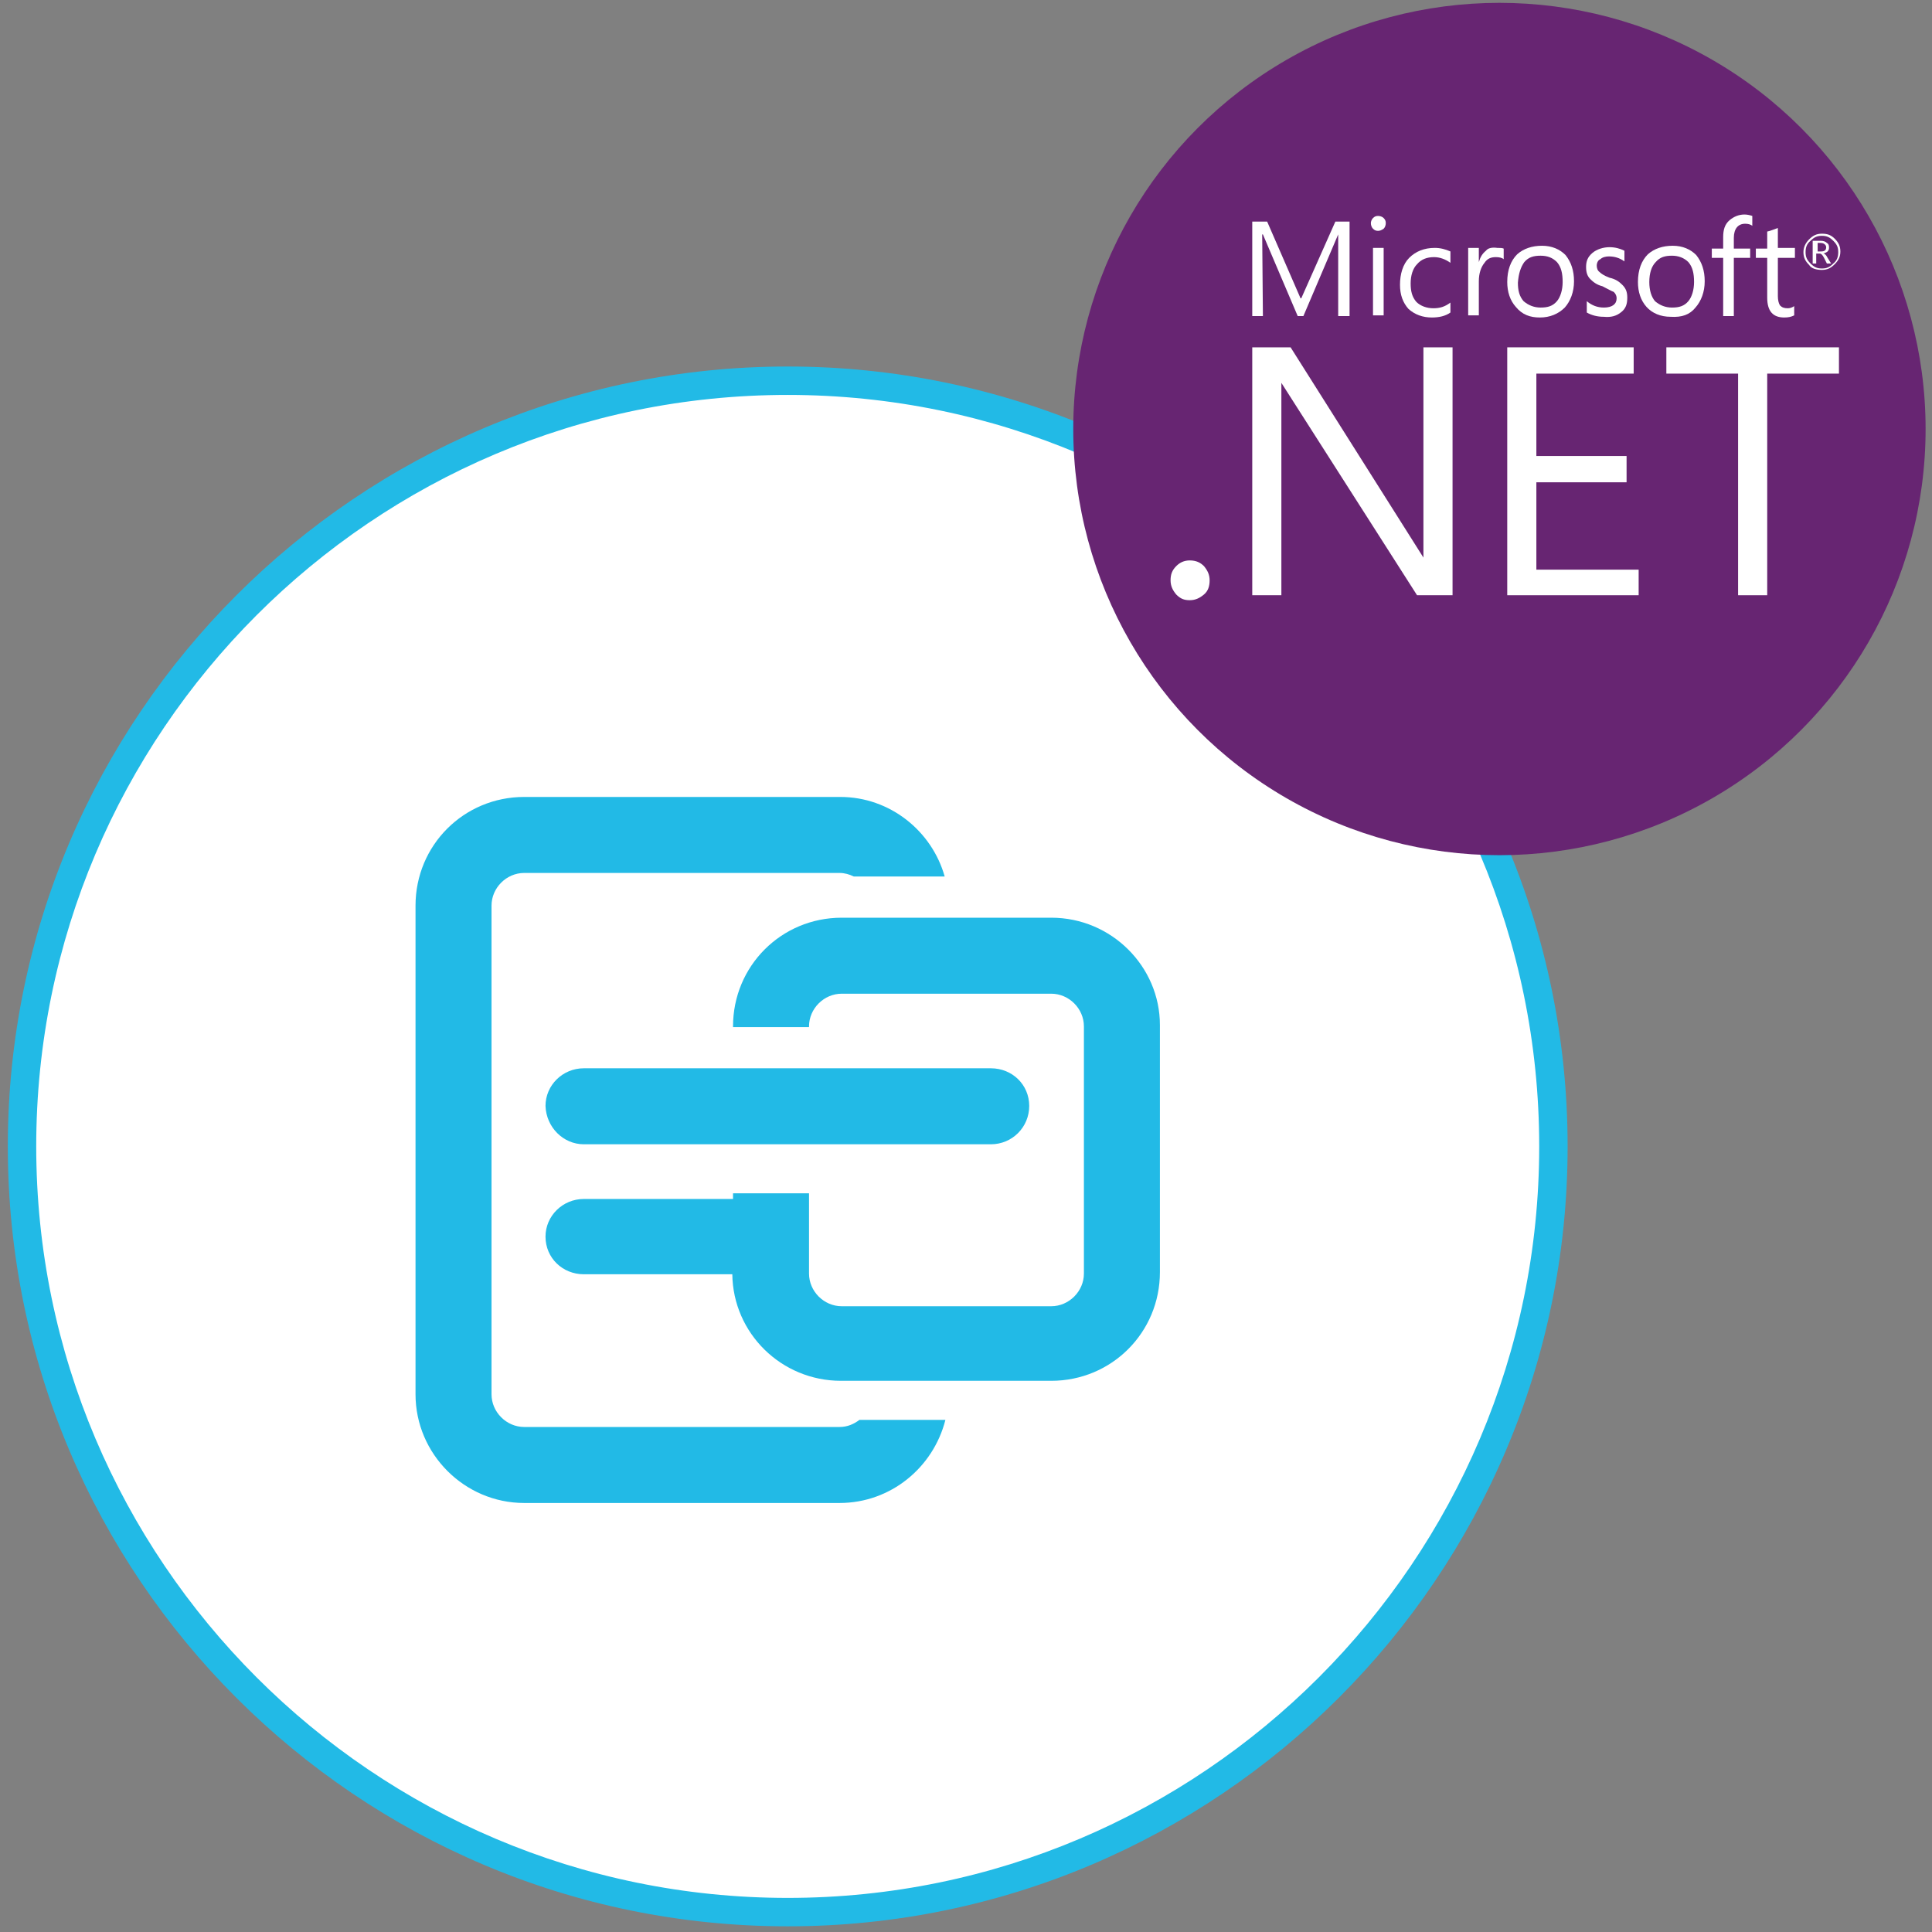
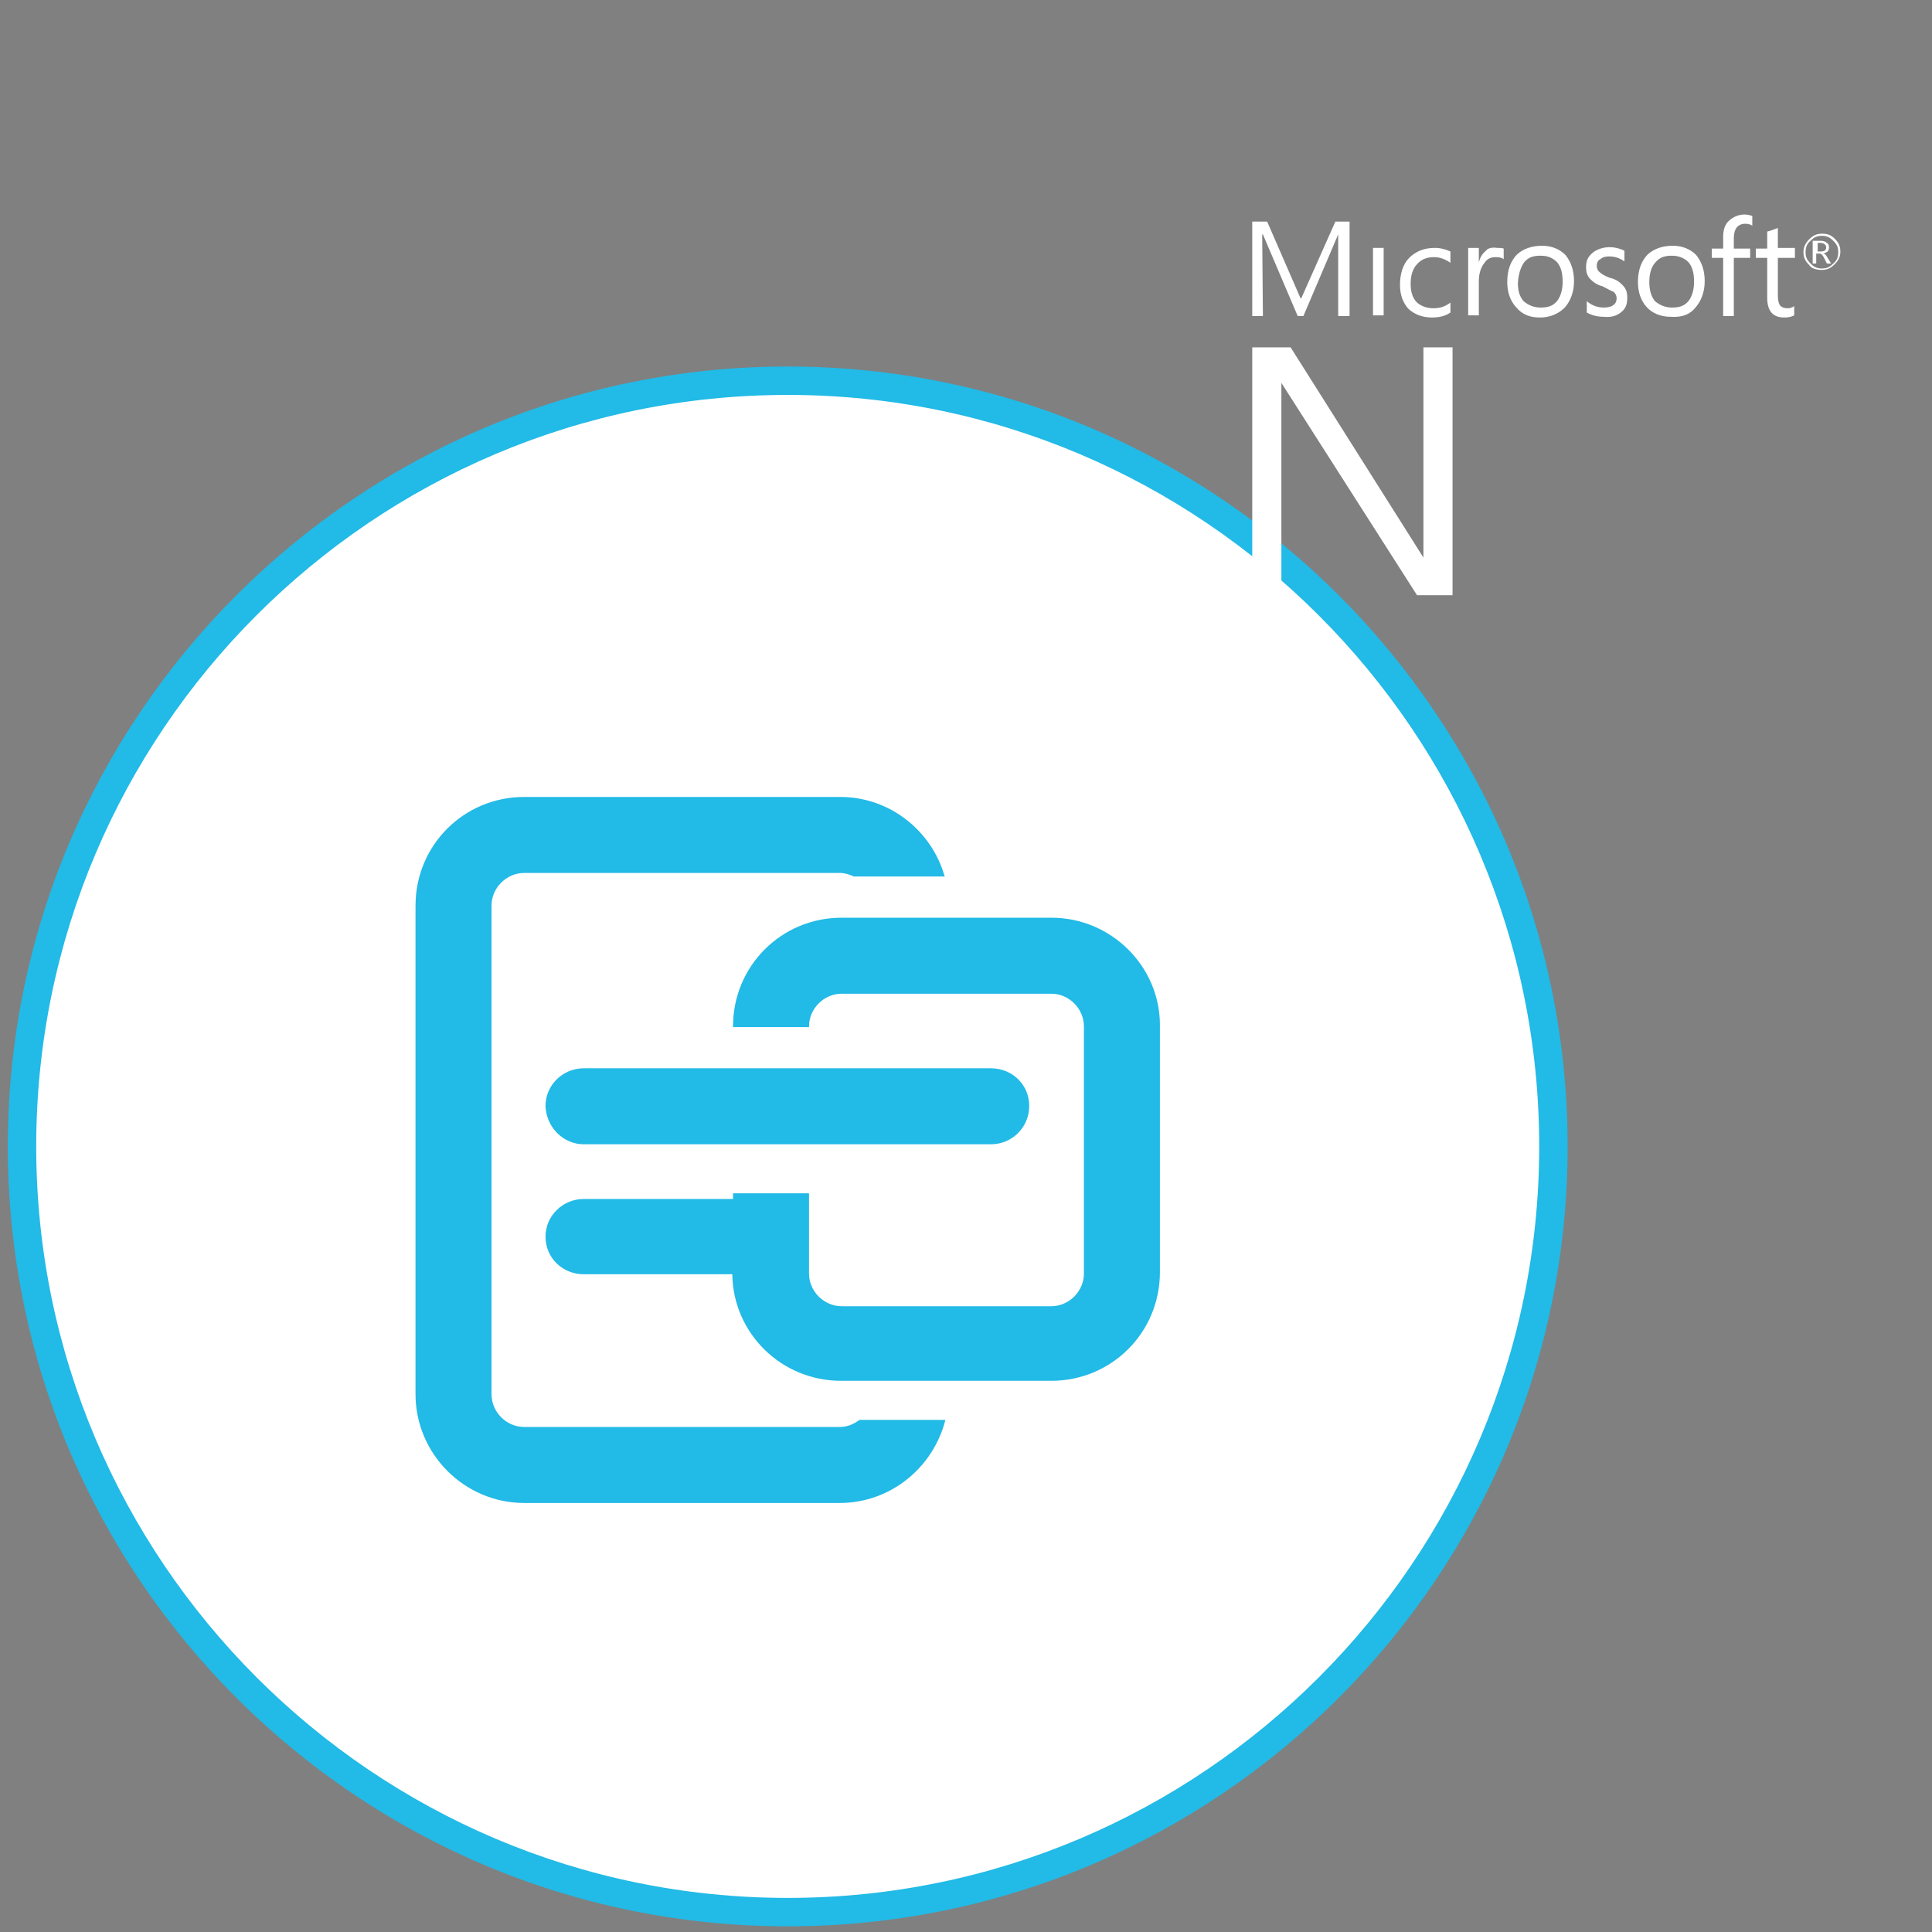
<svg xmlns="http://www.w3.org/2000/svg" version="1.1" id="Layer_1" x="0px" y="0px" viewBox="0 0 272 272" style="enable-background:new 0 0 272 272;" xml:space="preserve">
  <rect x="0" y="0" width="272" height="272" fill="#808080" stroke="none" />
  <style type="text/css">
	.st0{fill:#FFFFFF;}
	.st1{fill:#22BAE6;}
	.st2{fill-rule:evenodd;clip-rule:evenodd;fill:#22BAE6;}
	.st3{fill:#672572;}
</style>
  <g id="Merger_NET">
    <g>
      <g>
        <circle class="st0" cx="110.9" cy="161.4" r="107.8" />
      </g>
      <g>
        <path class="st1" d="M110.9,271.2C50.3,271.2,1.1,222,1.1,161.4S50.4,51.6,110.9,51.6s109.8,49.3,109.8,109.8     C220.7,222,171.4,271.2,110.9,271.2z M110.9,55.6C52.5,55.6,5.1,103.1,5.1,161.4s47.5,105.8,105.8,105.8s105.8-47.5,105.8-105.8     S169.2,55.6,110.9,55.6z" />
      </g>
    </g>
    <g id="Merge">
      <g>
        <path class="st2" d="M118.2,200.9H73.8c-2.5,0-4.6-2.1-4.6-4.6v-68.8c0-2.5,2.1-4.6,4.6-4.6h44.4c0.7,0,1.4,0.2,2,0.5H133     c-1.8-6.4-7.7-11.2-14.7-11.2H73.8c-8.5,0-15.3,6.8-15.3,15.3v68.8c0,8.4,6.9,15.3,15.3,15.3h44.4c7.2,0,13.2-5,14.9-11.7H121     C120.2,200.5,119.3,200.9,118.2,200.9z M148,129.2h-29.5c-8.5,0-15.3,6.8-15.3,15.3v0.1h10.7v-0.1c0-2.5,2.1-4.6,4.6-4.6H148     c2.5,0,4.6,2.1,4.6,4.6v34.8c0,2.5-2.1,4.6-4.6,4.6h-29.5c-2.5,0-4.6-2.1-4.6-4.6V168h-10.7v0.8H82.2c-3,0-5.4,2.4-5.4,5.3     c0,3,2.4,5.3,5.4,5.3h20.9c0.1,8.3,6.9,15,15.3,15H148c8.5,0,15.3-6.8,15.3-15.3v-34.8C163.3,136.1,156.5,129.2,148,129.2z      M82.2,161.1h57.3c3,0,5.4-2.4,5.4-5.4c0-3-2.4-5.3-5.4-5.3H82.2c-3,0-5.4,2.4-5.4,5.3C76.9,158.7,79.3,161.1,82.2,161.1z" />
      </g>
    </g>
    <g>
      <g>
-         <circle class="st3" cx="211.1" cy="60.4" r="60" />
-       </g>
+         </g>
      <g id="XMLID_2_">
        <g id="XMLID_3_">
          <path class="st0" d="M228.3,43.9c0.6-0.5,0.8-1.1,0.8-2c0-0.8-0.2-1.3-0.7-1.8c-0.4-0.4-0.9-0.8-1.8-1c-0.8-0.3-1.2-0.6-1.4-0.8      c-0.3-0.2-0.4-0.6-0.4-0.9c0-0.4,0.2-0.8,0.5-0.9c0.3-0.3,0.8-0.4,1.2-0.4c0.8,0,1.5,0.2,2.2,0.7v-1.5c-0.6-0.3-1.3-0.5-2.1-0.5      c-0.9,0-1.8,0.3-2.4,0.8c-0.7,0.6-0.9,1.2-0.9,2s0.2,1.3,0.6,1.7c0.4,0.4,0.9,0.8,1.7,1c0.8,0.4,1.3,0.7,1.6,0.8      c0.3,0.3,0.4,0.6,0.4,0.9c0,0.8-0.6,1.3-1.8,1.3c-0.9,0-1.7-0.3-2.4-0.9V44c0.7,0.4,1.5,0.6,2.4,0.6      C226.8,44.7,227.6,44.5,228.3,43.9z" />
        </g>
        <g id="XMLID_29_">
          <path class="st0" d="M242.6,44.5h1.5v-8.2h2.3V35h-2.3v-1.5c0-1.3,0.6-2,1.6-2c0.4,0,0.8,0.1,1,0.3v-1.4      c-0.3-0.1-0.7-0.2-1.1-0.2c-0.8,0-1.5,0.3-2.1,0.8c-0.7,0.6-0.9,1.4-0.9,2.4V35H241v1.3h1.6V44.5L242.6,44.5z" />
        </g>
        <g id="XMLID_30_">
-           <path class="st0" d="M194,32.5c0.3,0,0.5-0.1,0.8-0.3c0.2-0.2,0.3-0.5,0.3-0.8s-0.1-0.5-0.3-0.7s-0.5-0.3-0.8-0.3      s-0.5,0.1-0.7,0.3s-0.3,0.5-0.3,0.7c0,0.3,0.1,0.6,0.3,0.8S193.7,32.5,194,32.5z" />
-         </g>
+           </g>
        <g id="XMLID_31_">
          <path class="st0" d="M201.6,44.7c1,0,1.9-0.2,2.6-0.7v-1.4c-0.8,0.6-1.5,0.8-2.4,0.8s-1.8-0.3-2.4-0.9c-0.6-0.7-0.8-1.5-0.8-2.6      s0.3-2.1,0.9-2.7c0.6-0.7,1.4-1,2.4-1c0.8,0,1.6,0.3,2.3,0.8v-1.6c-0.7-0.3-1.4-0.5-2.2-0.5c-1.5,0-2.7,0.5-3.6,1.4      c-0.9,0.9-1.3,2.3-1.3,3.8c0,1.4,0.4,2.5,1.2,3.4C199.2,44.3,200.3,44.7,201.6,44.7z" />
        </g>
        <g id="XMLID_34_">
          <path class="st0" d="M255.9,35.7h0.3c0.2,0,0.4,0.2,0.6,0.6l0.4,0.8h0.6l-0.5-0.8c-0.2-0.4-0.4-0.6-0.6-0.6l0,0      c0.3-0.1,0.5-0.2,0.6-0.3c0.2-0.2,0.2-0.4,0.2-0.6c0-0.3-0.1-0.5-0.3-0.6c-0.2-0.2-0.5-0.3-0.9-0.3h-1.1v3.2h0.5v-1.4      C255.7,35.7,255.9,35.7,255.9,35.7z M255.9,34.2h0.4c0.3,0,0.5,0.1,0.6,0.2c0.1,0.1,0.2,0.2,0.2,0.4c0,0.4-0.2,0.6-0.7,0.6h-0.5      V34.2L255.9,34.2z" />
        </g>
        <g id="XMLID_35_">
          <path class="st0" d="M248.8,41.9c0,1.9,0.8,2.8,2.4,2.8c0.6,0,1-0.1,1.4-0.3v-1.3c-0.3,0.2-0.6,0.3-0.9,0.3      c-0.5,0-0.8-0.1-1.1-0.4c-0.2-0.3-0.3-0.8-0.3-1.3v-5.4h2.4v-1.4h-2.4v-2.8c-0.6,0.2-1,0.4-1.5,0.5V35h-1.6v1.3h1.6L248.8,41.9      L248.8,41.9z" />
        </g>
        <g id="XMLID_40_">
          <path class="st0" d="M256.5,38c0.8,0,1.3-0.3,1.8-0.8s0.8-1,0.8-1.8s-0.3-1.3-0.8-1.8s-1-0.7-1.8-0.7c-0.8,0-1.3,0.3-1.8,0.8      s-0.8,1.1-0.8,1.8c0,0.8,0.3,1.3,0.8,1.8C255,37.8,255.7,38,256.5,38z M254.9,33.9c0.5-0.5,0.9-0.7,1.6-0.7      c0.7,0,1.1,0.2,1.6,0.7s0.7,0.9,0.7,1.6c0,0.7-0.2,1.2-0.7,1.6c-0.5,0.5-0.9,0.7-1.6,0.7s-1.1-0.2-1.6-0.7s-0.7-0.9-0.7-1.6      S254.4,34.3,254.9,33.9z" />
        </g>
        <g id="XMLID_41_">
          <rect x="193.3" y="34.9" class="st0" width="1.5" height="9.5" />
        </g>
        <g id="XMLID_44_">
          <path class="st0" d="M216.8,44.7c1.4,0,2.6-0.5,3.5-1.4c0.8-0.9,1.3-2.2,1.3-3.7s-0.4-2.7-1.2-3.7c-0.8-0.8-1.9-1.3-3.3-1.3      s-2.6,0.4-3.5,1.2c-0.9,0.9-1.4,2.2-1.4,3.9c0,1.4,0.4,2.6,1.2,3.5C214.3,44.3,215.4,44.7,216.8,44.7z M214.6,36.9      c0.6-0.7,1.3-0.9,2.3-0.9s1.7,0.3,2.3,0.9c0.6,0.7,0.8,1.6,0.8,2.8c0,1.1-0.3,2.1-0.8,2.7c-0.6,0.7-1.3,0.9-2.3,0.9      c-0.9,0-1.7-0.3-2.4-0.9c-0.6-0.7-0.8-1.5-0.8-2.6C213.8,38.5,214.1,37.6,214.6,36.9z" />
        </g>
        <g id="XMLID_47_">
          <path class="st0" d="M238.7,43.3c0.8-0.9,1.3-2.2,1.3-3.7s-0.4-2.7-1.2-3.7c-0.8-0.8-1.9-1.3-3.3-1.3s-2.6,0.4-3.5,1.2      c-0.9,0.9-1.4,2.2-1.4,3.9c0,1.4,0.4,2.6,1.2,3.5s2,1.4,3.4,1.4C236.8,44.7,237.9,44.3,238.7,43.3z M232.2,39.7      c0-1.2,0.3-2.2,0.9-2.8c0.6-0.7,1.3-0.9,2.3-0.9c0.9,0,1.7,0.3,2.3,0.9c0.6,0.7,0.8,1.6,0.8,2.8c0,1.1-0.3,2.1-0.8,2.7      c-0.6,0.7-1.3,0.9-2.3,0.9c-0.9,0-1.7-0.3-2.4-0.9C232.5,41.8,232.2,40.9,232.2,39.7z" />
        </g>
        <g id="XMLID_48_">
-           <polygon class="st0" points="216.3,67.9 229,67.9 229,64.2 216.3,64.2 216.3,52.6 230,52.6 230,48.9 212.2,48.9 212.2,83.8       230.7,83.8 230.7,80.2 216.3,80.2     " />
-         </g>
+           </g>
        <g id="XMLID_49_">
-           <polygon class="st0" points="234.6,52.6 244.7,52.6 244.7,83.8 248.8,83.8 248.8,52.6 258.9,52.6 258.9,48.9 234.6,48.9     " />
-         </g>
+           </g>
        <g id="XMLID_50_">
-           <path class="st0" d="M167.5,78.9c-0.8,0-1.4,0.3-1.9,0.8c-0.6,0.6-0.8,1.2-0.8,2s0.3,1.4,0.8,2c0.6,0.6,1.1,0.8,1.9,0.8      s1.4-0.3,2-0.8s0.8-1.2,0.8-2s-0.3-1.4-0.8-2C169,79.2,168.4,78.9,167.5,78.9z" />
-         </g>
+           </g>
        <g id="XMLID_51_">
          <path class="st0" d="M209.2,35.3c-0.5,0.4-0.8,0.9-1,1.6l0,0v-2h-1.5v9.5h1.5v-4.8c0-1.1,0.3-2,0.8-2.6c0.4-0.6,0.9-0.8,1.6-0.8      c0.5,0,0.9,0.1,1.1,0.3V35c-0.2-0.1-0.5-0.1-0.9-0.1C210.1,34.8,209.5,34.9,209.2,35.3z" />
        </g>
        <g id="XMLID_52_">
          <polygon class="st0" points="177.7,33 177.8,33 182.7,44.5 183.5,44.5 188.4,33 188.4,33 188.4,44.5 190,44.5 190,31.2       188,31.2 183.2,42 183.1,42 178.4,31.2 176.3,31.2 176.3,44.5 177.8,44.5     " />
        </g>
        <g id="XMLID_53_">
          <polygon class="st0" points="200.4,78.5 181.7,48.9 176.3,48.9 176.3,83.8 180.4,83.8 180.4,53.9 199.5,83.8 204.5,83.8       204.5,48.9 200.4,48.9     " />
        </g>
      </g>
    </g>
  </g>
</svg>